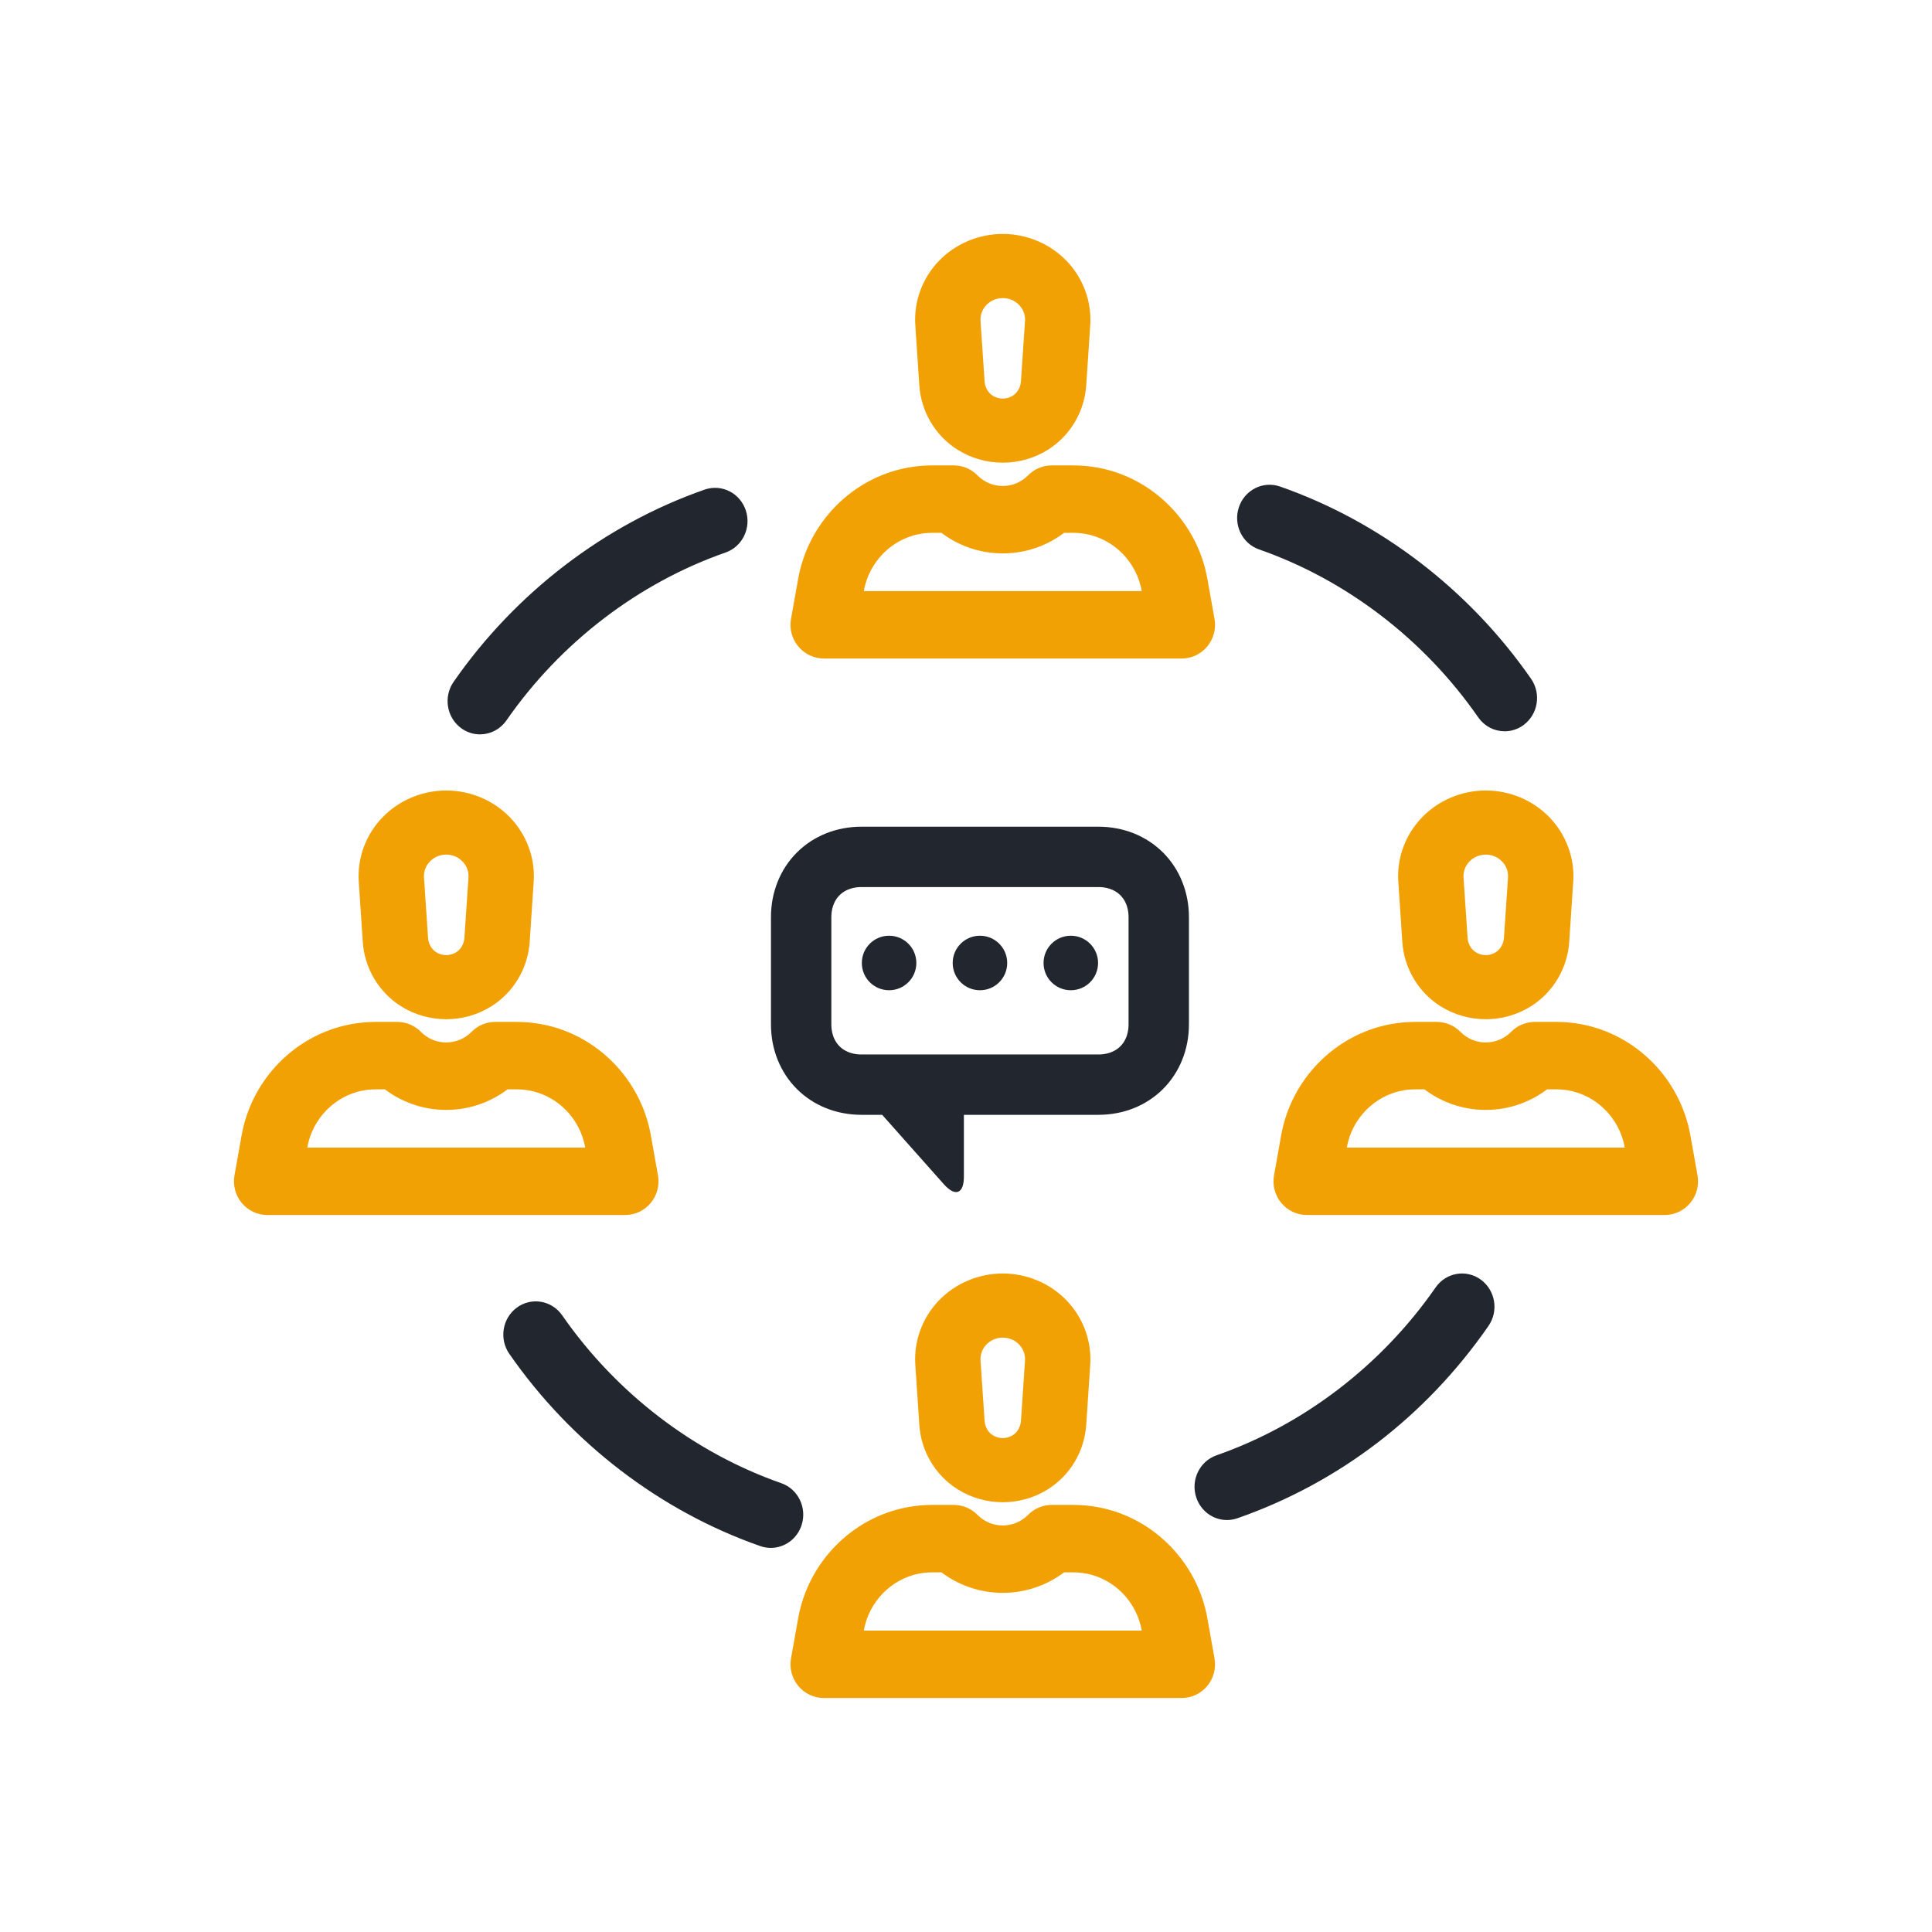
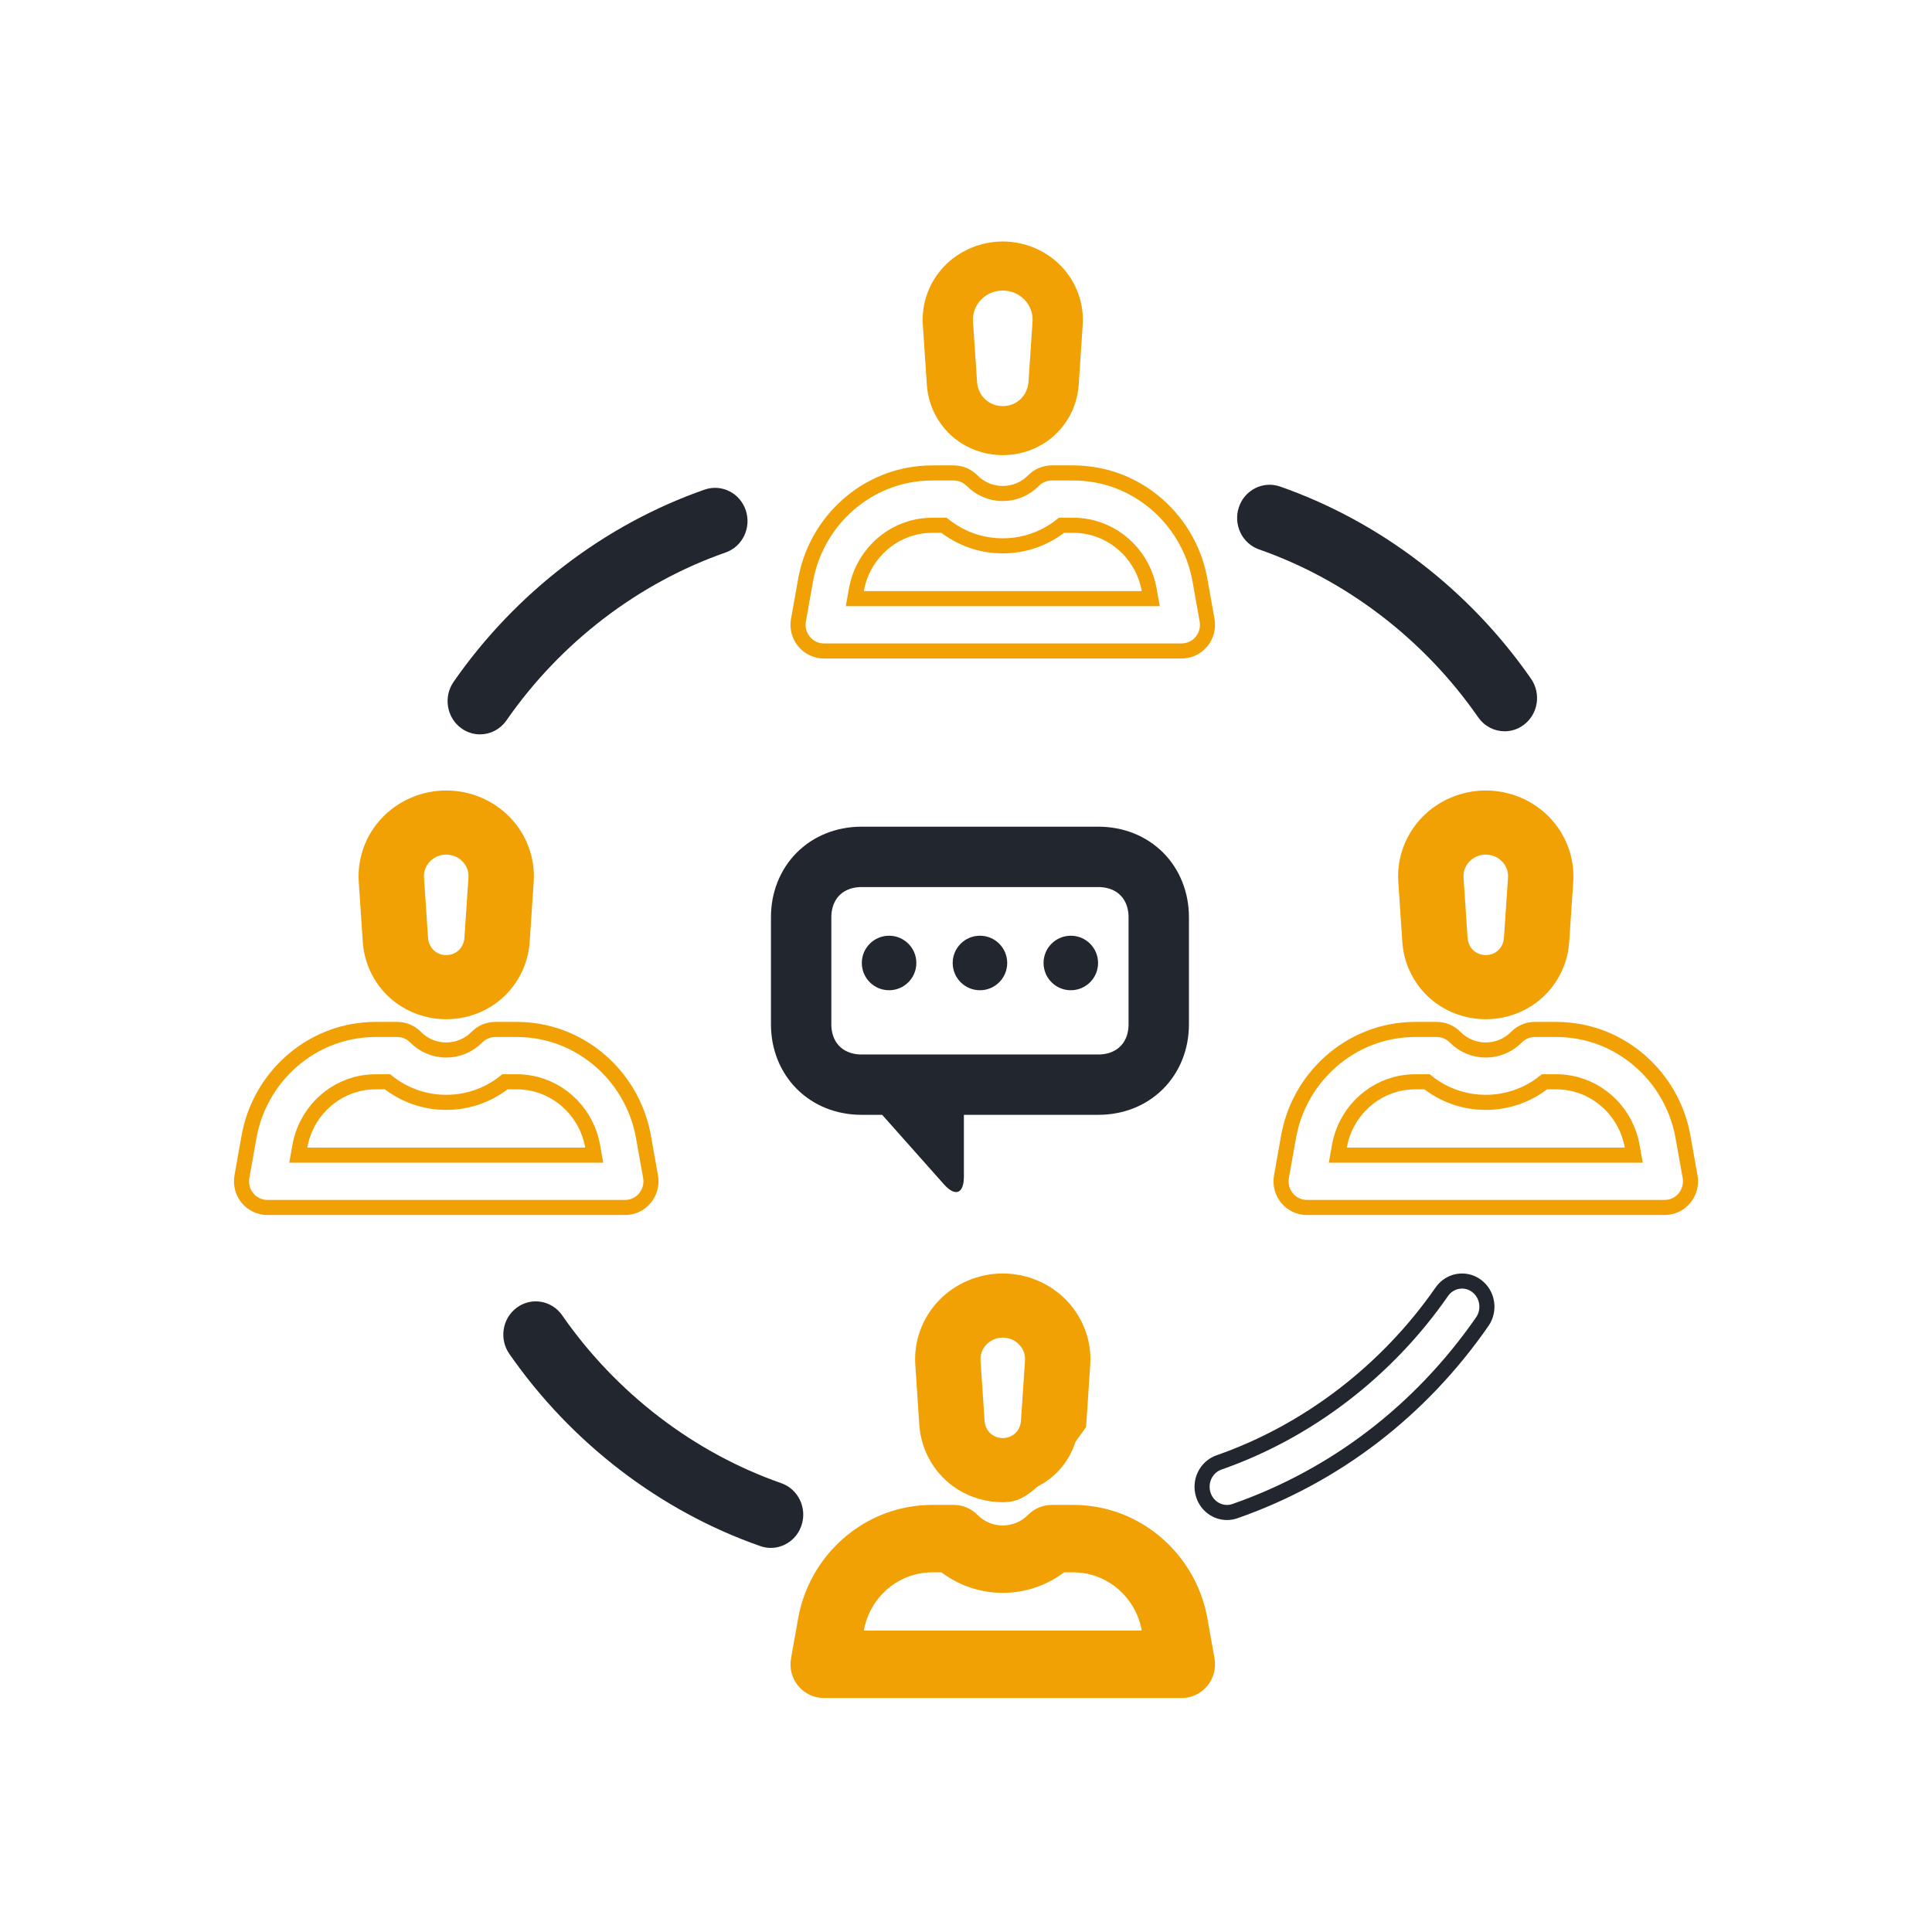
<svg xmlns="http://www.w3.org/2000/svg" width="64" height="64">
  <defs>
    <clipPath id="clip_0">
      <rect x="-182" y="-1026" width="1280" height="5704" clip-rule="evenodd" />
    </clipPath>
  </defs>
  <g clip-path="url(#clip_0)">
    <path fill="rgb(242,161,4)" stroke="none" transform="translate(30.564 8)" d="M2.654 0C3.385 0 4.091 0.298 4.59 0.818C5.09 1.339 5.35 2.045 5.302 2.756L5.169 4.751C5.116 5.54 4.689 6.261 4.026 6.681C3.61 6.945 3.132 7.077 2.654 7.077C2.176 7.077 1.698 6.945 1.281 6.681C0.619 6.261 0.192 5.54 0.139 4.751L0.139 4.751L0.006 2.756C-0.042 2.045 0.217 1.339 0.717 0.818C1.217 0.298 1.923 0 2.654 0ZM3.506 4.645L3.64 2.651C3.658 2.382 3.564 2.126 3.375 1.929C3.186 1.733 2.93 1.625 2.654 1.625C2.378 1.625 2.122 1.733 1.933 1.929C1.744 2.126 1.65 2.382 1.668 2.651L1.802 4.645C1.82 4.925 1.965 5.177 2.189 5.319C2.471 5.497 2.836 5.498 3.119 5.319C3.343 5.177 3.488 4.925 3.506 4.645Z" fill-rule="evenodd" />
  </g>
  <defs>
    <clipPath id="clip_1">
-       <rect x="-182" y="-1026" width="1280" height="5704" clip-rule="evenodd" />
-     </clipPath>
+       </clipPath>
  </defs>
  <g clip-path="url(#clip_1)">
    <path fill="none" stroke="rgb(242,161,4)" stroke-width="0.5" stroke-miterlimit="4" transform="translate(30.564 8)" d="M2.654 0C3.385 0 4.091 0.298 4.59 0.818C5.09 1.339 5.35 2.045 5.302 2.756L5.169 4.751C5.116 5.54 4.689 6.261 4.026 6.681C3.61 6.945 3.132 7.077 2.654 7.077C2.176 7.077 1.698 6.945 1.281 6.681C0.619 6.261 0.192 5.54 0.139 4.751L0.139 4.751L0.006 2.756C-0.042 2.045 0.217 1.339 0.717 0.818C1.217 0.298 1.923 0 2.654 0ZM3.506 4.645L3.64 2.651C3.658 2.382 3.564 2.126 3.375 1.929C3.186 1.733 2.93 1.625 2.654 1.625C2.378 1.625 2.122 1.733 1.933 1.929C1.744 2.126 1.65 2.382 1.668 2.651L1.802 4.645C1.82 4.925 1.965 5.177 2.189 5.319C2.471 5.497 2.836 5.498 3.119 5.319C3.343 5.177 3.488 4.925 3.506 4.645Z" fill-rule="evenodd" />
  </g>
  <defs>
    <clipPath id="clip_2">
-       <rect x="-182" y="-1026" width="1280" height="5704" clip-rule="evenodd" />
-     </clipPath>
+       </clipPath>
  </defs>
  <g clip-path="url(#clip_2)">
    <path fill="rgb(242,161,4)" stroke="none" transform="translate(26.436 15.667)" d="M13.313 3.546L13.55 4.876C13.596 5.129 13.528 5.389 13.365 5.586C13.203 5.783 12.962 5.897 12.709 5.897L0.856 5.897C0.602 5.897 0.362 5.783 0.199 5.586C0.036 5.389 -0.032 5.129 0.014 4.876L0.251 3.546C0.564 1.798 1.931 0.403 3.653 0.075C3.913 0.025 4.179 0 4.443 0L5.159 0C5.386 0 5.604 0.091 5.764 0.254C6.036 0.529 6.397 0.681 6.782 0.681C7.167 0.681 7.528 0.529 7.8 0.254C7.96 0.091 8.178 0 8.405 0L9.121 0C9.385 0 9.651 0.025 9.911 0.075C11.633 0.403 13 1.798 13.313 3.546ZM1.936 3.855L1.881 4.163L11.684 4.163L11.629 3.855C11.442 2.81 10.624 1.975 9.594 1.779C9.439 1.749 9.279 1.734 9.121 1.734L8.728 1.734C8.175 2.175 7.497 2.415 6.782 2.415C6.067 2.415 5.389 2.175 4.836 1.734L4.443 1.734C4.285 1.734 4.126 1.749 3.97 1.779C2.94 1.975 2.123 2.81 1.936 3.855Z" fill-rule="evenodd" />
  </g>
  <defs>
    <clipPath id="clip_3">
      <rect x="-182" y="-1026" width="1280" height="5704" clip-rule="evenodd" />
    </clipPath>
  </defs>
  <g clip-path="url(#clip_3)">
    <path fill="none" stroke="rgb(242,161,4)" stroke-width="0.5" stroke-miterlimit="4" transform="translate(26.436 15.667)" d="M13.313 3.546L13.55 4.876C13.596 5.129 13.528 5.389 13.365 5.586C13.203 5.783 12.962 5.897 12.709 5.897L0.856 5.897C0.602 5.897 0.362 5.783 0.199 5.586C0.036 5.389 -0.032 5.129 0.014 4.876L0.251 3.546C0.564 1.798 1.931 0.403 3.653 0.075C3.913 0.025 4.179 0 4.443 0L5.159 0C5.386 0 5.604 0.091 5.764 0.254C6.036 0.529 6.397 0.681 6.782 0.681C7.167 0.681 7.528 0.529 7.8 0.254C7.96 0.091 8.178 0 8.405 0L9.121 0C9.385 0 9.651 0.025 9.911 0.075C11.633 0.403 13 1.798 13.313 3.546ZM1.936 3.855L1.881 4.163L11.684 4.163L11.629 3.855C11.442 2.81 10.624 1.975 9.594 1.779C9.439 1.749 9.279 1.734 9.121 1.734L8.728 1.734C8.175 2.175 7.497 2.415 6.782 2.415C6.067 2.415 5.389 2.175 4.836 1.734L4.443 1.734C4.285 1.734 4.126 1.749 3.97 1.779C2.94 1.975 2.123 2.81 1.936 3.855Z" fill-rule="evenodd" />
  </g>
  <defs>
    <clipPath id="clip_4">
      <rect x="-182" y="-1026" width="1280" height="5704" clip-rule="evenodd" />
    </clipPath>
  </defs>
  <g clip-path="url(#clip_4)">
    <path fill="rgb(242,161,4)" stroke="none" transform="translate(30.564 42.436)" d="M2.654 0C3.385 0 4.091 0.298 4.59 0.818C5.09 1.339 5.35 2.045 5.302 2.756L5.169 4.751C5.116 5.54 4.689 6.261 4.026 6.681C3.61 6.945 3.132 7.077 2.654 7.077C2.176 7.077 1.698 6.945 1.281 6.681C0.619 6.261 0.192 5.54 0.139 4.751L0.006 2.756C-0.042 2.045 0.217 1.339 0.717 0.818C1.217 0.298 1.923 0 2.654 0ZM3.506 4.645L3.64 2.65C3.658 2.382 3.564 2.126 3.375 1.929C3.186 1.733 2.93 1.625 2.654 1.625C2.378 1.625 2.122 1.733 1.933 1.929C1.744 2.126 1.65 2.382 1.668 2.65L1.802 4.645C1.82 4.925 1.965 5.177 2.189 5.318C2.471 5.497 2.836 5.497 3.119 5.318C3.343 5.177 3.488 4.925 3.506 4.645Z" fill-rule="evenodd" />
  </g>
  <defs>
    <clipPath id="clip_5">
      <rect x="-182" y="-1026" width="1280" height="5704" clip-rule="evenodd" />
    </clipPath>
  </defs>
  <g clip-path="url(#clip_5)">
-     <path fill="none" stroke="rgb(242,161,4)" stroke-width="0.5" stroke-miterlimit="4" transform="translate(30.564 42.436)" d="M2.654 0C3.385 0 4.091 0.298 4.59 0.818C5.09 1.339 5.35 2.045 5.302 2.756L5.169 4.751C5.116 5.54 4.689 6.261 4.026 6.681C3.61 6.945 3.132 7.077 2.654 7.077C2.176 7.077 1.698 6.945 1.281 6.681C0.619 6.261 0.192 5.54 0.139 4.751L0.006 2.756C-0.042 2.045 0.217 1.339 0.717 0.818C1.217 0.298 1.923 0 2.654 0ZM3.506 4.645L3.64 2.65C3.658 2.382 3.564 2.126 3.375 1.929C3.186 1.733 2.93 1.625 2.654 1.625C2.378 1.625 2.122 1.733 1.933 1.929C1.744 2.126 1.65 2.382 1.668 2.65L1.802 4.645C1.82 4.925 1.965 5.177 2.189 5.318C2.471 5.497 2.836 5.497 3.119 5.318C3.343 5.177 3.488 4.925 3.506 4.645Z" fill-rule="evenodd" />
+     <path fill="none" stroke="rgb(242,161,4)" stroke-width="0.5" stroke-miterlimit="4" transform="translate(30.564 42.436)" d="M2.654 0C3.385 0 4.091 0.298 4.59 0.818C5.09 1.339 5.35 2.045 5.302 2.756L5.169 4.751C3.61 6.945 3.132 7.077 2.654 7.077C2.176 7.077 1.698 6.945 1.281 6.681C0.619 6.261 0.192 5.54 0.139 4.751L0.006 2.756C-0.042 2.045 0.217 1.339 0.717 0.818C1.217 0.298 1.923 0 2.654 0ZM3.506 4.645L3.64 2.65C3.658 2.382 3.564 2.126 3.375 1.929C3.186 1.733 2.93 1.625 2.654 1.625C2.378 1.625 2.122 1.733 1.933 1.929C1.744 2.126 1.65 2.382 1.668 2.65L1.802 4.645C1.82 4.925 1.965 5.177 2.189 5.318C2.471 5.497 2.836 5.497 3.119 5.318C3.343 5.177 3.488 4.925 3.506 4.645Z" fill-rule="evenodd" />
  </g>
  <defs>
    <clipPath id="clip_6">
      <rect x="-182" y="-1026" width="1280" height="5704" clip-rule="evenodd" />
    </clipPath>
  </defs>
  <g clip-path="url(#clip_6)">
    <path fill="rgb(242,161,4)" stroke="none" transform="translate(26.436 50.102)" d="M13.313 3.546L13.55 4.876C13.596 5.129 13.528 5.389 13.365 5.586C13.203 5.783 12.962 5.897 12.709 5.897L0.856 5.897C0.602 5.897 0.362 5.783 0.199 5.586C0.036 5.389 -0.032 5.129 0.014 4.876L0.251 3.546C0.564 1.798 1.931 0.403 3.653 0.075C3.913 0.025 4.179 0 4.443 0L5.159 0C5.386 0 5.604 0.091 5.764 0.254C6.326 0.823 7.239 0.823 7.8 0.254C7.96 0.091 8.178 0 8.405 0L9.121 0C9.386 0 9.651 0.025 9.911 0.075C11.633 0.403 13 1.798 13.313 3.546ZM1.936 3.855L1.881 4.164L11.684 4.164L11.629 3.855C11.442 2.81 10.624 1.975 9.595 1.779C9.439 1.749 9.28 1.734 9.121 1.734L8.728 1.734C7.59 2.64 5.974 2.64 4.836 1.734L4.443 1.734C4.285 1.734 4.125 1.749 3.97 1.779C2.94 1.975 2.123 2.81 1.936 3.855Z" fill-rule="evenodd" />
  </g>
  <defs>
    <clipPath id="clip_7">
      <rect x="-182" y="-1026" width="1280" height="5704" clip-rule="evenodd" />
    </clipPath>
  </defs>
  <g clip-path="url(#clip_7)">
    <path fill="none" stroke="rgb(242,161,4)" stroke-width="0.5" stroke-miterlimit="4" transform="translate(26.436 50.102)" d="M13.313 3.546L13.55 4.876C13.596 5.129 13.528 5.389 13.365 5.586C13.203 5.783 12.962 5.897 12.709 5.897L0.856 5.897C0.602 5.897 0.362 5.783 0.199 5.586C0.036 5.389 -0.032 5.129 0.014 4.876L0.251 3.546C0.564 1.798 1.931 0.403 3.653 0.075C3.913 0.025 4.179 0 4.443 0L5.159 0C5.386 0 5.604 0.091 5.764 0.254C6.326 0.823 7.239 0.823 7.8 0.254C7.96 0.091 8.178 0 8.405 0L9.121 0C9.386 0 9.651 0.025 9.911 0.075C11.633 0.403 13 1.798 13.313 3.546ZM1.936 3.855L1.881 4.164L11.684 4.164L11.629 3.855C11.442 2.81 10.624 1.975 9.595 1.779C9.439 1.749 9.28 1.734 9.121 1.734L8.728 1.734C7.59 2.64 5.974 2.64 4.836 1.734L4.443 1.734C4.285 1.734 4.125 1.749 3.97 1.779C2.94 1.975 2.123 2.81 1.936 3.855Z" fill-rule="evenodd" />
  </g>
  <defs>
    <clipPath id="clip_8">
      <rect x="-182" y="-1026" width="1280" height="5704" clip-rule="evenodd" />
    </clipPath>
  </defs>
  <g clip-path="url(#clip_8)">
    <path fill="rgb(242,161,4)" stroke="none" transform="translate(12.128 26.436)" d="M2.654 0C3.385 0 4.091 0.298 4.591 0.819C5.09 1.339 5.35 2.045 5.302 2.756L5.169 4.751C5.116 5.54 4.689 6.261 4.026 6.681C3.61 6.945 3.132 7.077 2.654 7.077C2.176 7.077 1.698 6.945 1.281 6.681C0.619 6.261 0.192 5.54 0.139 4.751L0.006 2.756C-0.042 2.045 0.217 1.339 0.717 0.819C1.217 0.298 1.923 0 2.654 0ZM3.506 4.645L3.64 2.65C3.658 2.382 3.563 2.126 3.375 1.929C3.186 1.733 2.93 1.624 2.654 1.624C2.378 1.624 2.122 1.733 1.933 1.929C1.744 2.126 1.65 2.382 1.668 2.65L1.802 4.645C1.82 4.925 1.965 5.177 2.189 5.319C2.472 5.497 2.836 5.497 3.119 5.319C3.343 5.177 3.488 4.925 3.506 4.645Z" fill-rule="evenodd" />
  </g>
  <defs>
    <clipPath id="clip_9">
      <rect x="-182" y="-1026" width="1280" height="5704" clip-rule="evenodd" />
    </clipPath>
  </defs>
  <g clip-path="url(#clip_9)">
    <path fill="none" stroke="rgb(242,161,4)" stroke-width="0.5" stroke-miterlimit="4" transform="translate(12.128 26.436)" d="M2.654 0C3.385 0 4.091 0.298 4.591 0.819C5.09 1.339 5.35 2.045 5.302 2.756L5.169 4.751C5.116 5.54 4.689 6.261 4.026 6.681C3.61 6.945 3.132 7.077 2.654 7.077C2.176 7.077 1.698 6.945 1.281 6.681C0.619 6.261 0.192 5.54 0.139 4.751L0.006 2.756C-0.042 2.045 0.217 1.339 0.717 0.819C1.217 0.298 1.923 0 2.654 0ZM3.506 4.645L3.64 2.65C3.658 2.382 3.563 2.126 3.375 1.929C3.186 1.733 2.93 1.624 2.654 1.624C2.378 1.624 2.122 1.733 1.933 1.929C1.744 2.126 1.65 2.382 1.668 2.65L1.802 4.645C1.82 4.925 1.965 5.177 2.189 5.319C2.472 5.497 2.836 5.497 3.119 5.319C3.343 5.177 3.488 4.925 3.506 4.645Z" fill-rule="evenodd" />
  </g>
  <defs>
    <clipPath id="clip_10">
      <rect x="-182" y="-1026" width="1280" height="5704" clip-rule="evenodd" />
    </clipPath>
  </defs>
  <g clip-path="url(#clip_10)">
-     <path fill="rgb(242,161,4)" stroke="none" transform="translate(8 34.102)" d="M13.313 3.546L13.55 4.876C13.596 5.129 13.528 5.389 13.365 5.586C13.203 5.783 12.962 5.897 12.709 5.897L0.856 5.897C0.602 5.897 0.362 5.783 0.199 5.586C0.036 5.389 -0.032 5.129 0.014 4.876L0.251 3.546C0.564 1.798 1.931 0.403 3.653 0.075C3.913 0.025 4.179 0 4.443 0L5.159 0C5.386 0 5.604 0.091 5.764 0.254C6.325 0.823 7.239 0.823 7.8 0.254C7.961 0.091 8.178 0 8.405 0L9.121 0C9.386 0 9.651 0.025 9.911 0.075C11.633 0.403 13 1.798 13.313 3.546ZM1.936 3.855L1.881 4.164L11.684 4.164L11.629 3.855C11.442 2.81 10.624 1.975 9.595 1.779C9.439 1.749 9.28 1.734 9.121 1.734L8.728 1.734C8.176 2.175 7.497 2.415 6.782 2.415C6.068 2.415 5.389 2.175 4.836 1.734L4.443 1.734C4.285 1.734 4.126 1.749 3.97 1.779C2.94 1.975 2.123 2.81 1.936 3.855Z" fill-rule="evenodd" />
-   </g>
+     </g>
  <defs>
    <clipPath id="clip_11">
      <rect x="-182" y="-1026" width="1280" height="5704" clip-rule="evenodd" />
    </clipPath>
  </defs>
  <g clip-path="url(#clip_11)">
    <path fill="none" stroke="rgb(242,161,4)" stroke-width="0.5" stroke-miterlimit="4" transform="translate(8 34.102)" d="M13.313 3.546L13.55 4.876C13.596 5.129 13.528 5.389 13.365 5.586C13.203 5.783 12.962 5.897 12.709 5.897L0.856 5.897C0.602 5.897 0.362 5.783 0.199 5.586C0.036 5.389 -0.032 5.129 0.014 4.876L0.251 3.546C0.564 1.798 1.931 0.403 3.653 0.075C3.913 0.025 4.179 0 4.443 0L5.159 0C5.386 0 5.604 0.091 5.764 0.254C6.325 0.823 7.239 0.823 7.8 0.254C7.961 0.091 8.178 0 8.405 0L9.121 0C9.386 0 9.651 0.025 9.911 0.075C11.633 0.403 13 1.798 13.313 3.546ZM1.936 3.855L1.881 4.164L11.684 4.164L11.629 3.855C11.442 2.81 10.624 1.975 9.595 1.779C9.439 1.749 9.28 1.734 9.121 1.734L8.728 1.734C8.176 2.175 7.497 2.415 6.782 2.415C6.068 2.415 5.389 2.175 4.836 1.734L4.443 1.734C4.285 1.734 4.126 1.749 3.97 1.779C2.94 1.975 2.123 2.81 1.936 3.855Z" fill-rule="evenodd" />
  </g>
  <defs>
    <clipPath id="clip_12">
      <rect x="-182" y="-1026" width="1280" height="5704" clip-rule="evenodd" />
    </clipPath>
  </defs>
  <g clip-path="url(#clip_12)">
    <path fill="rgb(242,161,4)" stroke="none" transform="translate(46.564 26.436)" d="M2.654 0C3.385 0 4.091 0.298 4.59 0.818C5.09 1.339 5.35 2.045 5.302 2.756L5.169 4.751C5.116 5.54 4.689 6.261 4.026 6.681C3.61 6.945 3.132 7.077 2.654 7.077C2.176 7.077 1.698 6.945 1.281 6.681C0.619 6.261 0.192 5.54 0.139 4.751L0.006 2.756C-0.042 2.045 0.217 1.339 0.717 0.819C1.217 0.298 1.923 0 2.654 0ZM3.506 4.645L3.64 2.65C3.658 2.382 3.564 2.126 3.375 1.929C3.186 1.733 2.93 1.625 2.654 1.625C2.378 1.625 2.122 1.733 1.933 1.929C1.744 2.126 1.65 2.382 1.668 2.65L1.802 4.645C1.82 4.925 1.965 5.177 2.189 5.318C2.472 5.497 2.837 5.497 3.119 5.318C3.343 5.177 3.488 4.925 3.506 4.645Z" fill-rule="evenodd" />
  </g>
  <defs>
    <clipPath id="clip_13">
      <rect x="-182" y="-1026" width="1280" height="5704" clip-rule="evenodd" />
    </clipPath>
  </defs>
  <g clip-path="url(#clip_13)">
    <path fill="none" stroke="rgb(242,161,4)" stroke-width="0.5" stroke-miterlimit="4" transform="translate(46.564 26.436)" d="M2.654 0C3.385 0 4.091 0.298 4.59 0.818C5.09 1.339 5.35 2.045 5.302 2.756L5.169 4.751C5.116 5.54 4.689 6.261 4.026 6.681C3.61 6.945 3.132 7.077 2.654 7.077C2.176 7.077 1.698 6.945 1.281 6.681C0.619 6.261 0.192 5.54 0.139 4.751L0.006 2.756C-0.042 2.045 0.217 1.339 0.717 0.819C1.217 0.298 1.923 0 2.654 0ZM3.506 4.645L3.64 2.65C3.658 2.382 3.564 2.126 3.375 1.929C3.186 1.733 2.93 1.625 2.654 1.625C2.378 1.625 2.122 1.733 1.933 1.929C1.744 2.126 1.65 2.382 1.668 2.65L1.802 4.645C1.82 4.925 1.965 5.177 2.189 5.318C2.472 5.497 2.837 5.497 3.119 5.318C3.343 5.177 3.488 4.925 3.506 4.645Z" fill-rule="evenodd" />
  </g>
  <defs>
    <clipPath id="clip_14">
-       <rect x="-182" y="-1026" width="1280" height="5704" clip-rule="evenodd" />
-     </clipPath>
+       </clipPath>
  </defs>
  <g clip-path="url(#clip_14)">
    <path fill="rgb(242,161,4)" stroke="none" transform="translate(42.436 34.102)" d="M13.313 3.546L13.55 4.876C13.596 5.129 13.528 5.389 13.365 5.586C13.203 5.783 12.962 5.897 12.709 5.897L0.856 5.897C0.602 5.897 0.362 5.783 0.199 5.586C0.036 5.389 -0.032 5.129 0.014 4.876L0.251 3.546C0.564 1.798 1.931 0.403 3.653 0.075C3.913 0.025 4.179 0 4.443 0L5.159 0C5.386 0 5.604 0.091 5.764 0.254C6.326 0.823 7.239 0.823 7.8 0.254C7.961 0.091 8.178 0 8.405 0L9.121 0C9.385 0 9.651 0.025 9.911 0.075C11.633 0.403 13 1.798 13.313 3.546ZM1.936 3.855L1.881 4.164L11.684 4.164L11.629 3.855C11.442 2.81 10.624 1.975 9.595 1.779C9.439 1.749 9.279 1.734 9.121 1.734L8.728 1.734C8.175 2.175 7.497 2.415 6.782 2.415C6.067 2.415 5.389 2.175 4.836 1.734L4.443 1.734C4.285 1.734 4.126 1.749 3.97 1.779C2.94 1.975 2.123 2.81 1.936 3.855Z" fill-rule="evenodd" />
  </g>
  <defs>
    <clipPath id="clip_15">
      <rect x="-182" y="-1026" width="1280" height="5704" clip-rule="evenodd" />
    </clipPath>
  </defs>
  <g clip-path="url(#clip_15)">
    <path fill="none" stroke="rgb(242,161,4)" stroke-width="0.5" stroke-miterlimit="4" transform="translate(42.436 34.102)" d="M13.313 3.546L13.55 4.876C13.596 5.129 13.528 5.389 13.365 5.586C13.203 5.783 12.962 5.897 12.709 5.897L0.856 5.897C0.602 5.897 0.362 5.783 0.199 5.586C0.036 5.389 -0.032 5.129 0.014 4.876L0.251 3.546C0.564 1.798 1.931 0.403 3.653 0.075C3.913 0.025 4.179 0 4.443 0L5.159 0C5.386 0 5.604 0.091 5.764 0.254C6.326 0.823 7.239 0.823 7.8 0.254C7.961 0.091 8.178 0 8.405 0L9.121 0C9.385 0 9.651 0.025 9.911 0.075C11.633 0.403 13 1.798 13.313 3.546ZM1.936 3.855L1.881 4.164L11.684 4.164L11.629 3.855C11.442 2.81 10.624 1.975 9.595 1.779C9.439 1.749 9.279 1.734 9.121 1.734L8.728 1.734C8.175 2.175 7.497 2.415 6.782 2.415C6.067 2.415 5.389 2.175 4.836 1.734L4.443 1.734C4.285 1.734 4.126 1.749 3.97 1.779C2.94 1.975 2.123 2.81 1.936 3.855Z" fill-rule="evenodd" />
  </g>
  <defs>
    <clipPath id="clip_16">
      <rect x="-182" y="-1026" width="1280" height="5704" clip-rule="evenodd" />
    </clipPath>
  </defs>
  <g clip-path="url(#clip_16)">
    <path fill="rgb(34,38,46)" stroke="none" transform="translate(15.077 16.41)" d="M9.392 0.578C9.246 0.133 8.778 -0.105 8.347 0.045C5.08 1.185 2.171 3.414 0.154 6.32C-0.111 6.702 -0.026 7.234 0.345 7.508C0.49 7.615 0.658 7.667 0.824 7.667C1.081 7.667 1.334 7.543 1.495 7.311C3.312 4.692 5.933 2.684 8.875 1.657C9.307 1.507 9.538 1.024 9.392 0.578Z" />
  </g>
  <defs>
    <clipPath id="clip_17">
      <rect x="-182" y="-1026" width="1280" height="5704" clip-rule="evenodd" />
    </clipPath>
  </defs>
  <g clip-path="url(#clip_17)">
    <path fill="none" stroke="rgb(34,38,46)" stroke-width="0.5" stroke-miterlimit="4" transform="translate(15.077 16.41)" d="M9.392 0.578C9.246 0.133 8.778 -0.105 8.347 0.045C5.08 1.185 2.171 3.414 0.154 6.32C-0.111 6.702 -0.026 7.234 0.345 7.508C0.49 7.615 0.658 7.667 0.824 7.667C1.081 7.667 1.334 7.543 1.495 7.311C3.312 4.692 5.933 2.684 8.875 1.657C9.307 1.507 9.538 1.024 9.392 0.578Z" />
  </g>
  <defs>
    <clipPath id="clip_18">
      <rect x="-182" y="-1026" width="1280" height="5704" clip-rule="evenodd" />
    </clipPath>
  </defs>
  <g clip-path="url(#clip_18)">
    <path fill="rgb(34,38,46)" stroke="none" transform="matrix(-1 0 0 1 50.667 16.308)" d="M9.392 0.578C9.246 0.133 8.778 -0.105 8.347 0.045C5.08 1.185 2.171 3.414 0.154 6.32C-0.111 6.702 -0.026 7.234 0.345 7.508C0.49 7.615 0.658 7.667 0.824 7.667C1.081 7.667 1.334 7.543 1.495 7.311C3.312 4.692 5.933 2.684 8.875 1.657C9.307 1.507 9.538 1.024 9.392 0.578Z" />
  </g>
  <defs>
    <clipPath id="clip_19">
      <rect x="-182" y="-1026" width="1280" height="5704" clip-rule="evenodd" />
    </clipPath>
  </defs>
  <g clip-path="url(#clip_19)">
    <path fill="none" stroke="rgb(34,38,46)" stroke-width="0.5" stroke-miterlimit="4" transform="matrix(-1 0 0 1 50.667 16.308)" d="M9.392 0.578C9.246 0.133 8.778 -0.105 8.347 0.045C5.08 1.185 2.171 3.414 0.154 6.32C-0.111 6.702 -0.026 7.234 0.345 7.508C0.49 7.615 0.658 7.667 0.824 7.667C1.081 7.667 1.334 7.543 1.495 7.311C3.312 4.692 5.933 2.684 8.875 1.657C9.307 1.507 9.538 1.024 9.392 0.578Z" />
  </g>
  <defs>
    <clipPath id="clip_20">
      <rect x="-182" y="-1026" width="1280" height="5704" clip-rule="evenodd" />
    </clipPath>
  </defs>
  <g clip-path="url(#clip_20)">
    <path fill="rgb(34,38,46)" stroke="none" transform="translate(16.923 43.359)" d="M8.875 6.009C5.933 4.982 3.312 2.974 1.495 0.356C1.23 -0.026 0.715 -0.114 0.345 0.159C-0.026 0.433 -0.111 0.964 0.154 1.346C2.171 4.253 5.08 6.481 8.347 7.622C8.434 7.652 8.523 7.667 8.611 7.667C8.955 7.667 9.276 7.443 9.392 7.088C9.538 6.643 9.307 6.16 8.875 6.009Z" />
  </g>
  <defs>
    <clipPath id="clip_21">
      <rect x="-182" y="-1026" width="1280" height="5704" clip-rule="evenodd" />
    </clipPath>
  </defs>
  <g clip-path="url(#clip_21)">
    <path fill="none" stroke="rgb(34,38,46)" stroke-width="0.5" stroke-miterlimit="4" transform="translate(16.923 43.359)" d="M8.875 6.009C5.933 4.982 3.312 2.974 1.495 0.356C1.23 -0.026 0.715 -0.114 0.345 0.159C-0.026 0.433 -0.111 0.964 0.154 1.346C2.171 4.253 5.08 6.481 8.347 7.622C8.434 7.652 8.523 7.667 8.611 7.667C8.955 7.667 9.276 7.443 9.392 7.088C9.538 6.643 9.307 6.16 8.875 6.009Z" />
  </g>
  <defs>
    <clipPath id="clip_22">
      <rect x="-182" y="-1026" width="1280" height="5704" clip-rule="evenodd" />
    </clipPath>
  </defs>
  <g clip-path="url(#clip_22)">
-     <path fill="rgb(34,38,46)" stroke="none" transform="translate(39.82 42.436)" d="M9.091 0.159C8.721 -0.115 8.206 -0.026 7.941 0.356C6.123 2.975 3.503 4.982 0.561 6.009C0.129 6.16 -0.102 6.643 0.044 7.088C0.16 7.443 0.481 7.667 0.825 7.667C0.912 7.667 1.002 7.652 1.089 7.622C4.403 6.465 7.236 4.295 9.282 1.346C9.547 0.964 9.462 0.433 9.091 0.159Z" />
-   </g>
+     </g>
  <defs>
    <clipPath id="clip_23">
      <rect x="-182" y="-1026" width="1280" height="5704" clip-rule="evenodd" />
    </clipPath>
  </defs>
  <g clip-path="url(#clip_23)">
    <path fill="none" stroke="rgb(34,38,46)" stroke-width="0.5" stroke-miterlimit="4" transform="translate(39.82 42.436)" d="M9.091 0.159C8.721 -0.115 8.206 -0.026 7.941 0.356C6.123 2.975 3.503 4.982 0.561 6.009C0.129 6.16 -0.102 6.643 0.044 7.088C0.16 7.443 0.481 7.667 0.825 7.667C0.912 7.667 1.002 7.652 1.089 7.622C4.403 6.465 7.236 4.295 9.282 1.346C9.547 0.964 9.462 0.433 9.091 0.159Z" />
  </g>
  <defs>
    <clipPath id="clip_24">
      <path d="M28.539 27.385L36.385 27.385Q36.538 27.385 36.69 27.399Q36.841 27.413 36.989 27.441Q37.137 27.468 37.28 27.51Q37.423 27.551 37.56 27.606Q37.697 27.661 37.827 27.729Q37.956 27.796 38.078 27.876Q38.2 27.956 38.312 28.048Q38.425 28.139 38.528 28.242Q38.63 28.344 38.722 28.457Q38.813 28.569 38.893 28.691Q38.973 28.813 39.041 28.943Q39.108 29.073 39.163 29.21Q39.218 29.347 39.26 29.49Q39.301 29.633 39.329 29.78Q39.357 29.928 39.371 30.079Q39.385 30.231 39.385 30.385L39.385 33.93Q39.385 34.084 39.371 34.236Q39.357 34.387 39.329 34.535Q39.301 34.682 39.26 34.825Q39.218 34.968 39.163 35.105Q39.108 35.242 39.041 35.372Q38.973 35.502 38.893 35.624Q38.813 35.745 38.722 35.858Q38.63 35.971 38.528 36.073Q38.425 36.176 38.312 36.267Q38.2 36.359 38.078 36.439Q37.956 36.519 37.827 36.587Q37.697 36.654 37.56 36.709Q37.423 36.764 37.28 36.805Q37.137 36.847 36.989 36.874Q36.841 36.902 36.69 36.916Q36.538 36.93 36.385 36.93L31.93 36.93L31.93 38.976Q31.93 39.184 31.881 39.313Q31.832 39.442 31.74 39.477Q31.649 39.512 31.526 39.448Q31.404 39.384 31.266 39.229L29.223 36.93L28.539 36.93Q28.385 36.93 28.233 36.916Q28.082 36.902 27.934 36.874Q27.787 36.847 27.643 36.805Q27.501 36.764 27.364 36.709Q27.227 36.654 27.097 36.587Q26.967 36.519 26.845 36.439Q26.723 36.359 26.611 36.267Q26.498 36.176 26.396 36.073Q26.293 35.971 26.202 35.858Q26.11 35.745 26.03 35.624Q25.95 35.502 25.883 35.372Q25.815 35.242 25.76 35.105Q25.705 34.968 25.664 34.825Q25.622 34.682 25.594 34.535Q25.567 34.387 25.553 34.236Q25.539 34.084 25.539 33.93L25.539 30.385Q25.539 30.231 25.553 30.079Q25.567 29.928 25.594 29.78Q25.622 29.633 25.664 29.49Q25.705 29.347 25.76 29.21Q25.815 29.073 25.883 28.943Q25.95 28.813 26.03 28.691Q26.11 28.569 26.202 28.457Q26.293 28.344 26.396 28.242Q26.498 28.139 26.611 28.048Q26.723 27.956 26.845 27.876Q26.967 27.796 27.097 27.729Q27.227 27.661 27.364 27.606Q27.501 27.551 27.643 27.51Q27.787 27.468 27.934 27.441Q28.082 27.413 28.233 27.399Q28.385 27.385 28.539 27.385Z" clip-rule="evenodd" />
    </clipPath>
  </defs>
  <g clip-path="url(#clip_24)">
    <path fill="none" stroke="rgb(34,38,46)" stroke-width="4" stroke-miterlimit="4" transform="translate(25.539 27.385)" d="M10.846 0L3 0Q2.846 0 2.695 0.014Q2.543 0.028 2.396 0.056Q2.248 0.084 2.105 0.125Q1.962 0.167 1.825 0.221Q1.688 0.276 1.558 0.344Q1.428 0.412 1.307 0.491Q1.185 0.571 1.072 0.663Q0.96 0.755 0.857 0.857Q0.755 0.96 0.663 1.072Q0.571 1.185 0.491 1.307Q0.412 1.428 0.344 1.558Q0.276 1.688 0.221 1.825Q0.167 1.962 0.125 2.105Q0.084 2.248 0.056 2.396Q0.028 2.543 0.014 2.695Q0 2.846 0 3L0 6.546Q0 6.699 0.014 6.851Q0.028 7.002 0.056 7.15Q0.084 7.298 0.125 7.441Q0.167 7.584 0.221 7.721Q0.276 7.858 0.344 7.988Q0.412 8.117 0.491 8.239Q0.571 8.361 0.663 8.473Q0.755 8.586 0.857 8.689Q0.96 8.791 1.072 8.883Q1.185 8.974 1.307 9.054Q1.428 9.134 1.558 9.202Q1.688 9.269 1.825 9.324Q1.962 9.379 2.105 9.421Q2.248 9.462 2.396 9.49Q2.543 9.518 2.695 9.532Q2.846 9.546 3 9.546L3.684 9.546L5.727 11.844Q5.865 11.999 5.988 12.063Q6.11 12.127 6.202 12.092Q6.294 12.057 6.343 11.928Q6.392 11.799 6.392 11.592L6.392 9.546L10.846 9.546Q11 9.546 11.151 9.532Q11.303 9.518 11.45 9.49Q11.598 9.462 11.741 9.421Q11.884 9.379 12.021 9.324Q12.158 9.269 12.288 9.202Q12.418 9.134 12.54 9.054Q12.661 8.974 12.774 8.883Q12.886 8.791 12.989 8.689Q13.091 8.586 13.183 8.473Q13.275 8.361 13.355 8.239Q13.435 8.117 13.502 7.988Q13.57 7.858 13.625 7.721Q13.68 7.584 13.721 7.441Q13.762 7.298 13.79 7.15Q13.818 7.002 13.832 6.851Q13.846 6.699 13.846 6.546L13.846 3Q13.846 2.846 13.832 2.695Q13.818 2.543 13.79 2.396Q13.762 2.248 13.721 2.105Q13.68 1.962 13.625 1.825Q13.57 1.688 13.502 1.558Q13.435 1.428 13.355 1.307Q13.275 1.185 13.183 1.072Q13.091 0.96 12.989 0.857Q12.886 0.755 12.774 0.663Q12.661 0.571 12.54 0.491Q12.418 0.412 12.288 0.344Q12.158 0.276 12.021 0.221Q11.884 0.167 11.741 0.125Q11.598 0.084 11.45 0.056Q11.303 0.028 11.151 0.014Q11 0 10.846 0Z" fill-rule="evenodd" />
  </g>
  <defs>
    <clipPath id="clip_25">
      <rect x="-182" y="-1026" width="1280" height="5704" clip-rule="evenodd" />
    </clipPath>
  </defs>
  <g clip-path="url(#clip_25)">
    <path fill="rgb(34,38,46)" stroke="none" transform="translate(28.549 30.997)" d="M0.903 1.806C1.402 1.806 1.806 1.402 1.806 0.903C1.806 0.404 1.402 0 0.903 0C0.404 0 0 0.404 0 0.903C0 1.402 0.404 1.806 0.903 1.806Z" />
  </g>
  <defs>
    <clipPath id="clip_26">
      <rect x="-182" y="-1026" width="1280" height="5704" clip-rule="evenodd" />
    </clipPath>
  </defs>
  <g clip-path="url(#clip_26)">
    <path fill="rgb(34,38,46)" stroke="none" transform="translate(31.559 30.997)" d="M0.903 1.806C1.402 1.806 1.806 1.402 1.806 0.903C1.806 0.404 1.402 0 0.903 0C0.404 0 0 0.404 0 0.903C0 1.402 0.404 1.806 0.903 1.806Z" />
  </g>
  <defs>
    <clipPath id="clip_27">
      <rect x="-182" y="-1026" width="1280" height="5704" clip-rule="evenodd" />
    </clipPath>
  </defs>
  <g clip-path="url(#clip_27)">
    <path fill="rgb(34,38,46)" stroke="none" transform="translate(34.569 30.997)" d="M0.903 1.806C1.402 1.806 1.806 1.402 1.806 0.903C1.806 0.404 1.402 0 0.903 0C0.404 0 0 0.404 0 0.903C0 1.402 0.404 1.806 0.903 1.806Z" />
  </g>
</svg>